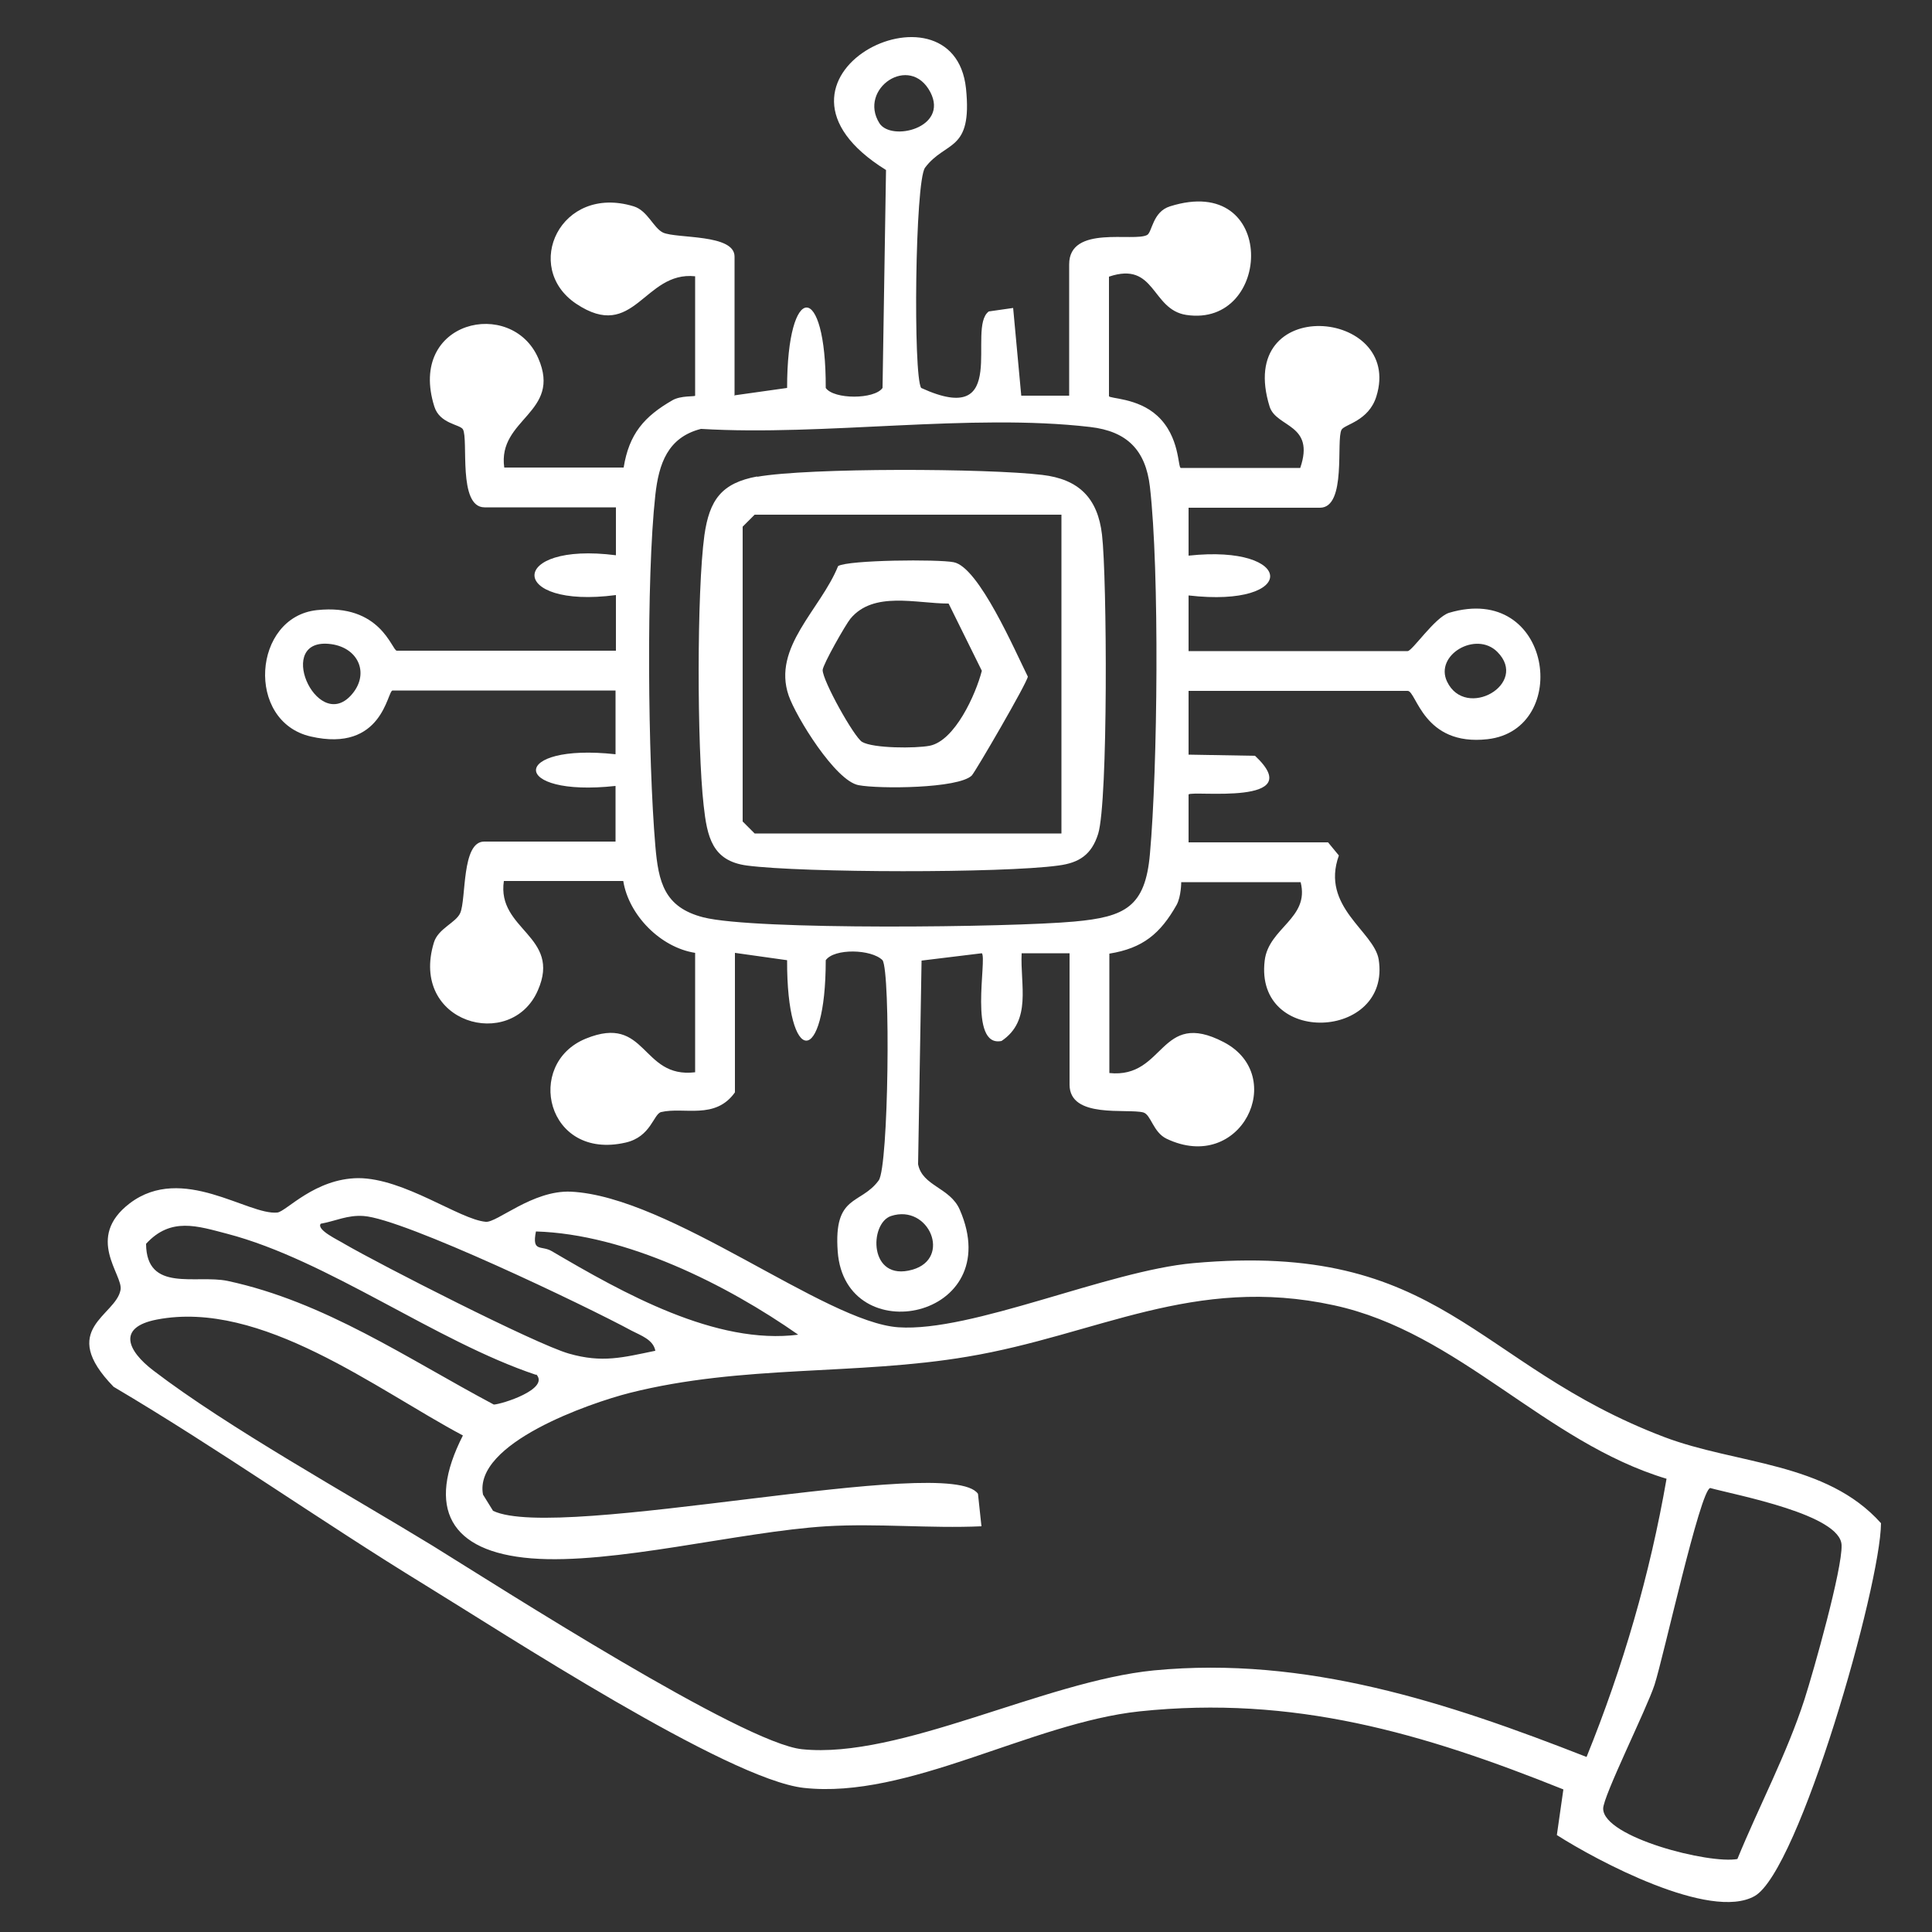
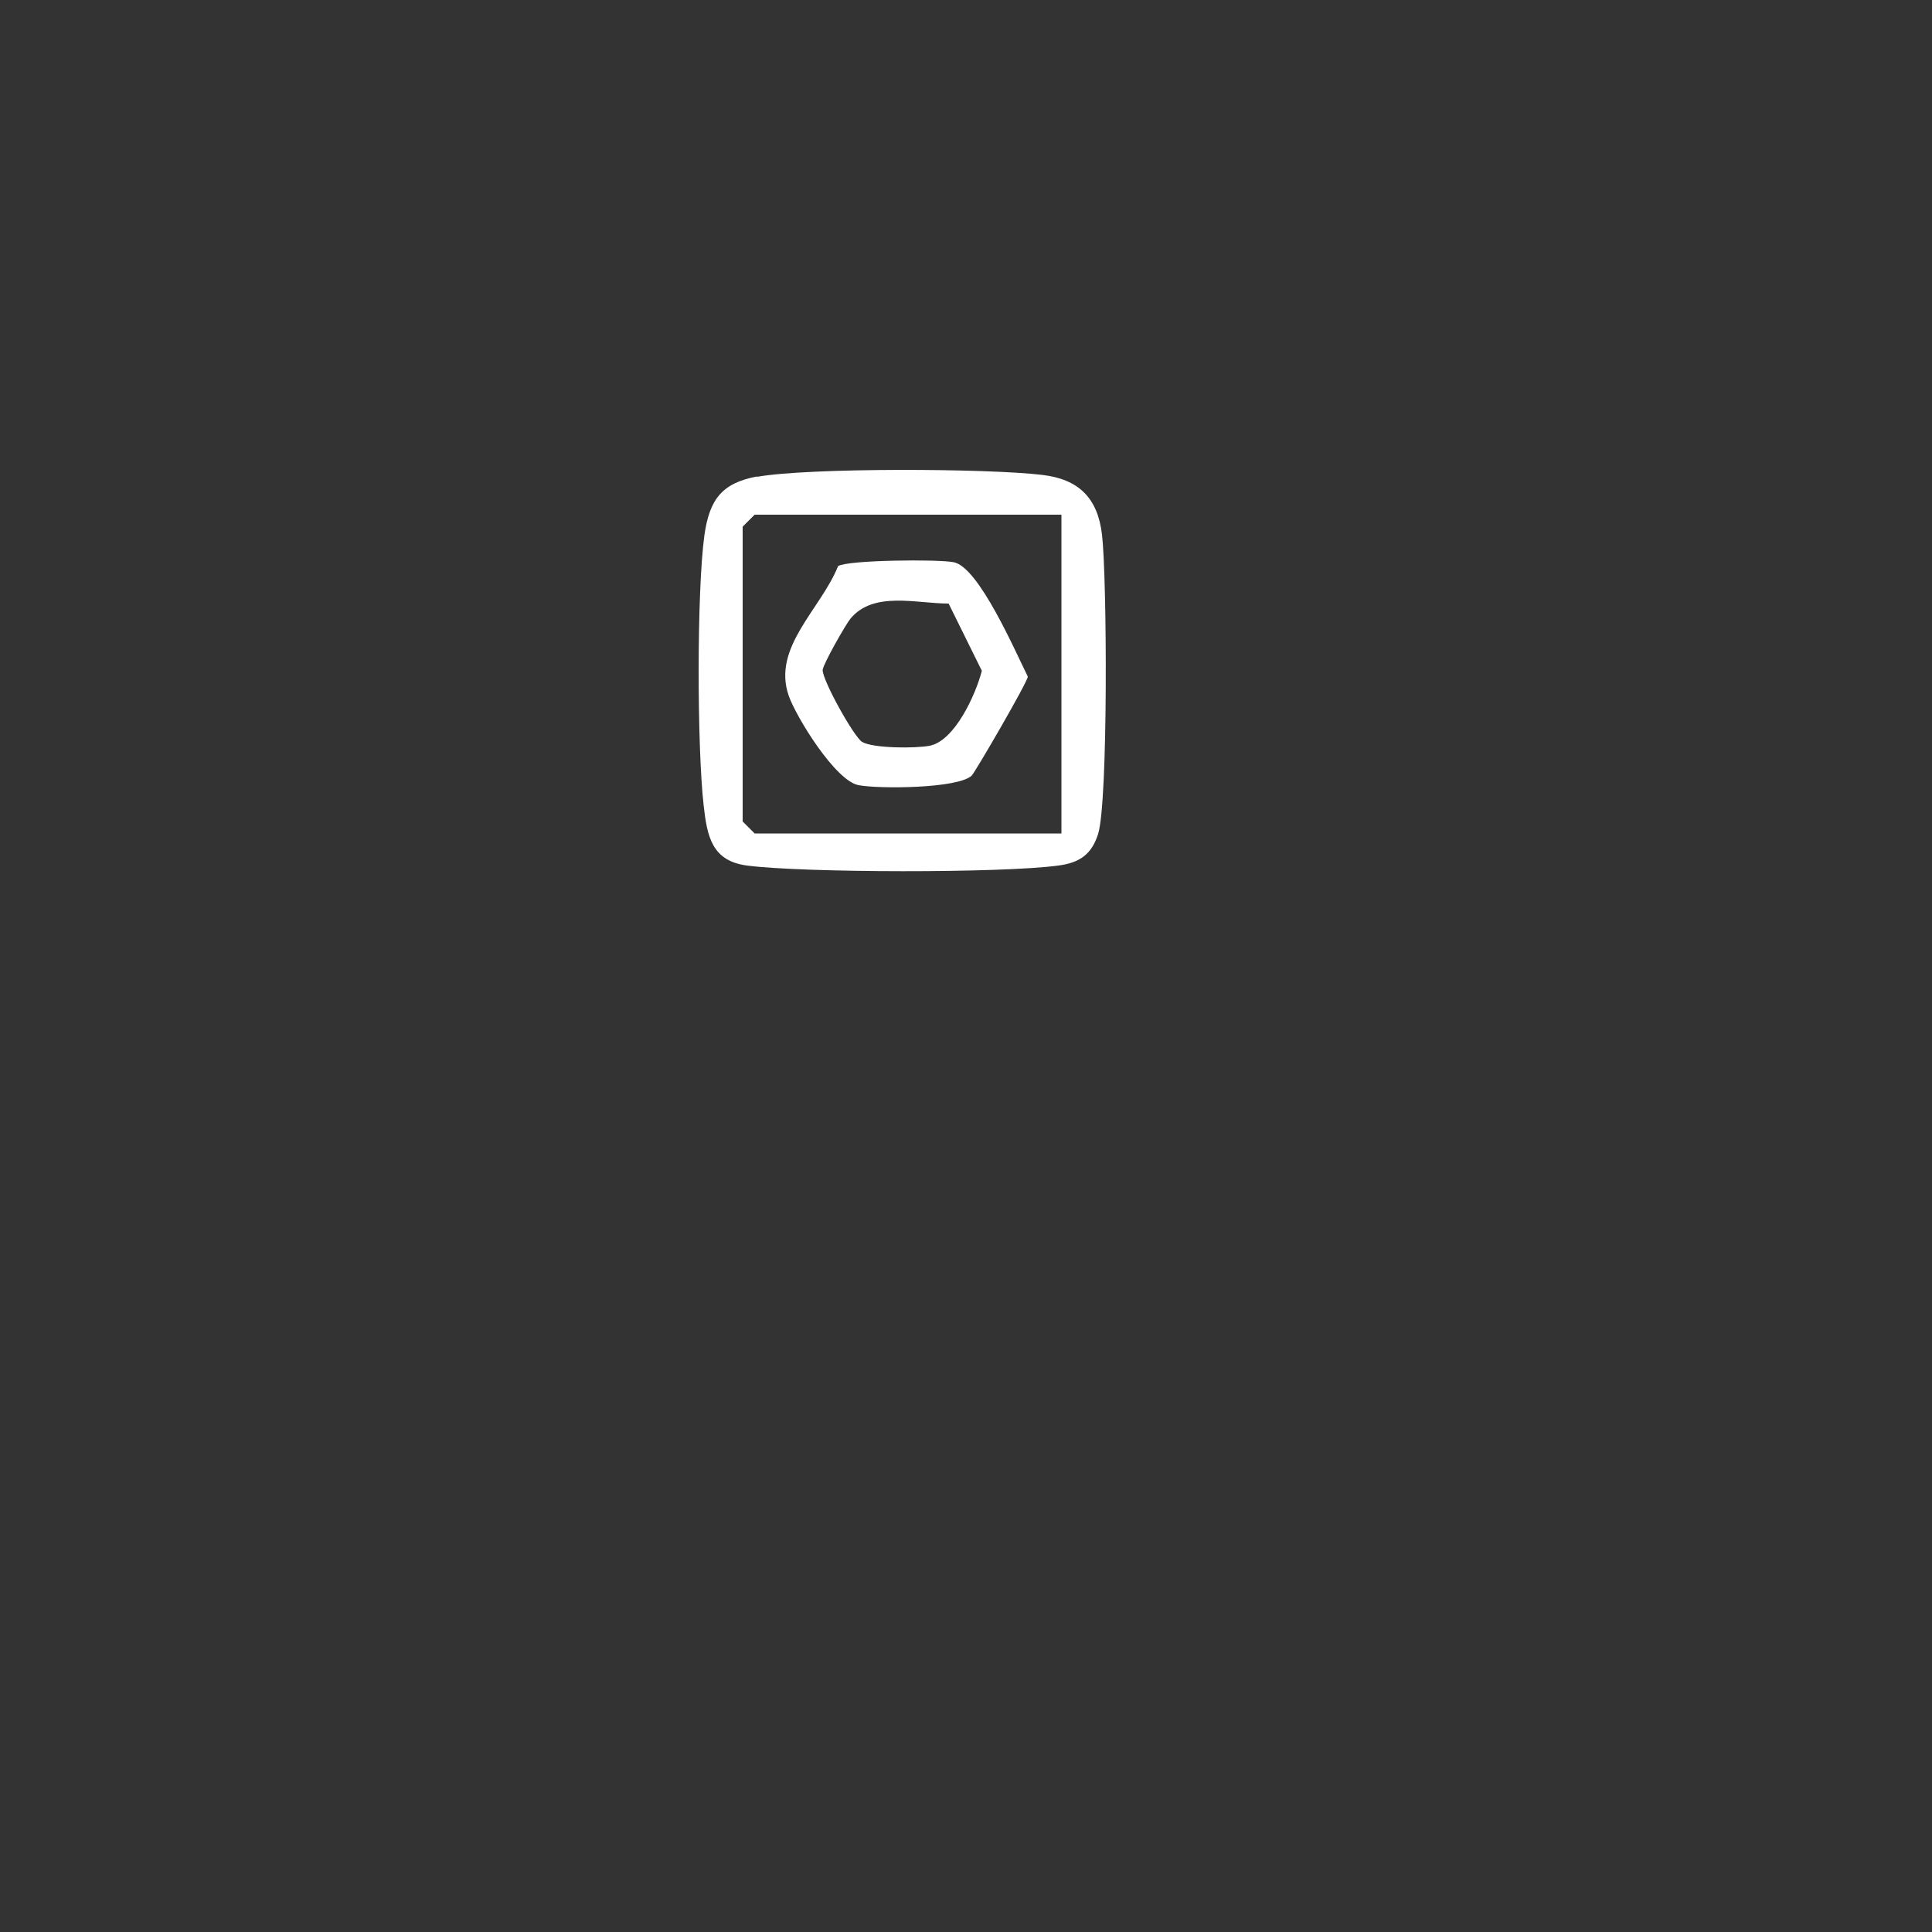
<svg xmlns="http://www.w3.org/2000/svg" id="Camada_1" data-name="Camada 1" viewBox="0 0 50 50">
  <rect x="0" y="0" width="50" height="50" fill="#333333" stroke="none" />
  <defs>
    <style>
      .cls-1 {
        fill: #fff;
      }
    </style>
  </defs>
-   <path class="cls-1" d="M19.02,10.23l1.35-.19c0-2.77,1.01-2.78,1,0,.21.3,1.26.3,1.47,0l.09-5.64c-3.85-2.39,1.75-5.13,2.07-2.11.17,1.66-.53,1.34-1.06,2.05-.26.35-.31,5.39-.1,5.7,2.34,1.07,1.16-1.55,1.75-1.98l.63-.09.21,2.27h1.24v-3.4c0-1.03,1.68-.57,2.02-.76.13-.08.14-.6.59-.74,2.79-.88,2.66,3.15.42,2.81-.91-.14-.79-1.4-2-.99v3.09c0,.07.74.04,1.25.51.59.54.53,1.35.61,1.35h3.09c.39-1.14-.61-1.04-.79-1.58-.92-2.94,3.47-2.55,2.76-.27-.2.64-.82.72-.9.86-.15.26.14,2.02-.56,2.02h-3.4v1.24c2.77-.3,2.86,1.36,0,1.03v1.44h5.67c.12,0,.7-.87,1.07-.99,2.68-.8,3.18,3.02,1,3.27-1.67.19-1.84-1.25-2.07-1.25h-5.67v1.65s1.72.03,1.72.03c1.4,1.31-1.62.89-1.72,1v1.24h3.61l.28.34c-.48,1.33.91,1.96,1.03,2.69.33,2.09-3.22,2.26-2.95.03.1-.85,1.17-1.09.93-2.03h-3.09s0,.37-.12.59c-.42.74-.87,1.12-1.74,1.26v3.09c1.45.15,1.29-1.67,2.96-.8s.45,3.42-1.48,2.5c-.35-.17-.4-.62-.6-.68-.42-.11-1.91.17-1.91-.72v-3.4h-1.24c-.04.82.27,1.74-.52,2.27-.87.18-.37-2.13-.51-2.27l-1.56.19-.09,5.27c.11.57.83.6,1.08,1.18,1.23,2.83-2.97,3.67-3.16,1.08-.11-1.49.59-1.2,1.06-1.84.26-.35.31-5.39.1-5.7-.29-.29-1.25-.31-1.47,0,0,2.78-1.01,2.77-1,0l-1.35-.19v3.61c-.51.72-1.32.37-1.91.51-.2.05-.26.64-.92.79-2.05.47-2.62-2.04-1.03-2.69s1.42,1.04,2.83.87v-3.09c-.9-.14-1.72-.98-1.86-1.86h-3.09c-.19,1.27,1.5,1.42.88,2.83-.69,1.59-3.33.85-2.69-1.24.11-.36.57-.51.68-.76.16-.36.03-1.85.62-1.85h3.4v-1.44c-2.75.3-2.74-1.12,0-.82v-1.65h-5.77c-.14,0-.25,1.62-2.12,1.19-1.69-.39-1.5-3.09.16-3.27s1.94,1.05,2.07,1.05h5.67v-1.44c-2.81.37-2.81-1.39,0-1.03v-1.24h-3.4c-.7,0-.41-1.76-.56-2.02-.08-.13-.6-.14-.74-.59-.7-2.23,2-2.83,2.69-1.25.62,1.42-1.06,1.56-.88,2.83h3.09c.14-.87.53-1.32,1.26-1.74.22-.13.59-.09.59-.12v-3.09c-1.33-.14-1.57,1.72-3.08.71-1.4-.94-.41-3.1,1.49-2.52.36.11.51.56.76.68.36.16,1.85.03,1.85.62v3.61ZM22.76,3.19c.31.48,1.79.12,1.32-.8-.53-1.02-1.88-.09-1.32.8ZM18.14,11.1c-.86.22-1.09.9-1.18,1.71-.24,2.17-.19,6.86,0,9.08.08.94.23,1.59,1.24,1.85,1.33.34,7.97.26,9.6.11,1.32-.12,1.84-.38,1.96-1.75.2-2.22.25-7.32,0-9.5-.11-.95-.59-1.44-1.55-1.55-3.09-.36-6.89.24-10.06.05ZM9.07,18.01c.51-.54.23-1.24-.5-1.34-1.48-.2-.39,2.28.5,1.34ZM38.75,16.87c-.55-.55-1.63.08-1.3.77.48,1,2.13.06,1.3-.77ZM23.06,31.47c-.57.19-.58,1.71.55,1.39,1.03-.29.43-1.71-.55-1.39Z" />
-   <path class="cls-1" d="M40.29,47.5l.17-1.19c-3.64-1.46-6.98-2.44-10.97-2.02-2.81.3-5.99,2.28-8.69,1.98-1.97-.22-7.79-4.02-9.8-5.25-2.71-1.66-5.32-3.51-8.06-5.13-1.46-1.5.06-1.83.18-2.51.07-.39-.93-1.35.24-2.24,1.36-1.03,3.06.32,3.82.24.23-.03.97-.88,2.09-.89,1.19,0,2.62,1.07,3.3,1.13.29.03,1.21-.82,2.2-.78,2.57.12,6.58,3.38,8.48,3.51s5.41-1.46,7.63-1.66c6.46-.58,7.24,2.62,12.19,4.5,1.87.71,4.19.64,5.61,2.23-.01,1.62-2.12,9-3.27,9.65s-4.09-.92-5.12-1.58ZM16.96,34.96c-.05-.29-.38-.4-.61-.52-1.16-.63-5.9-2.9-6.94-2.97-.42-.03-.72.13-1.11.2-.12.16.47.43.61.52.93.54,4.94,2.59,5.81,2.84s1.4.1,2.23-.07ZM13.87,35.58c-2.6-.87-5.39-2.97-7.99-3.65-.77-.2-1.46-.44-2.1.26.01,1.27,1.29.79,2.11.96,2.52.54,4.65,2.01,6.89,3.2.21-.01,1.45-.4,1.1-.78ZM20.67,34.55c-1.87-1.31-4.47-2.61-6.8-2.68-.11.55.14.35.41.51,1.84,1.08,4.25,2.44,6.39,2.16ZM43.13,38.27c-3.16-.95-5.37-3.79-8.61-4.49-3.63-.79-6.13.77-9.48,1.33-2.89.49-5.82.2-8.75.94-1.02.26-4.04,1.3-3.79,2.63l.26.42c1.71.82,11.83-1.5,12.55-.44l.09.84c-1.33.06-2.69-.08-4.02,0-2.25.14-5.52,1-7.63.83s-2.73-1.3-1.77-3.18c-2.24-1.19-5.22-3.52-7.92-3-1.04.2-.76.81-.09,1.32,1.92,1.47,5.06,3.21,7.22,4.53,1.73,1.07,8.04,5.12,9.57,5.27,2.53.26,6.26-1.76,9.1-2.04,3.94-.38,7.6.83,11.2,2.24.94-2.32,1.64-4.72,2.07-7.2ZM44.96,48.12c.56-1.37,1.28-2.72,1.74-4.14.24-.75.98-3.37.96-3.99-.02-.79-2.7-1.29-3.4-1.48-.26.05-1.21,4.38-1.44,5.09-.2.62-1.34,2.9-1.33,3.21.01.74,2.75,1.44,3.48,1.3Z" />
  <path class="cls-1" d="M19.59,12.34c1.34-.24,5.96-.22,7.38-.05.95.11,1.44.6,1.55,1.55.13,1.11.16,6.9-.1,7.74-.17.54-.49.75-1.03.82-1.45.2-6.61.19-8.06,0-.9-.12-1.03-.74-1.12-1.56-.17-1.5-.18-5.53.02-6.99.13-.91.44-1.35,1.37-1.52ZM27.47,13.32h-7.94l-.31.31v7.63l.31.31h7.94v-8.24Z" />
  <path class="cls-1" d="M25.15,20.07c-.35.34-2.41.35-2.93.25-.6-.11-1.62-1.77-1.81-2.32-.43-1.25.83-2.23,1.28-3.35.26-.16,2.6-.18,2.99-.1.65.12,1.59,2.3,1.92,2.96-.01.15-1.35,2.45-1.45,2.56ZM24.55,15.62c-.84,0-1.94-.33-2.54.39-.13.16-.71,1.18-.72,1.33,0,.28.81,1.73,1.02,1.86.29.17,1.39.17,1.75.1.65-.13,1.19-1.32,1.35-1.94l-.86-1.74Z" />
</svg>